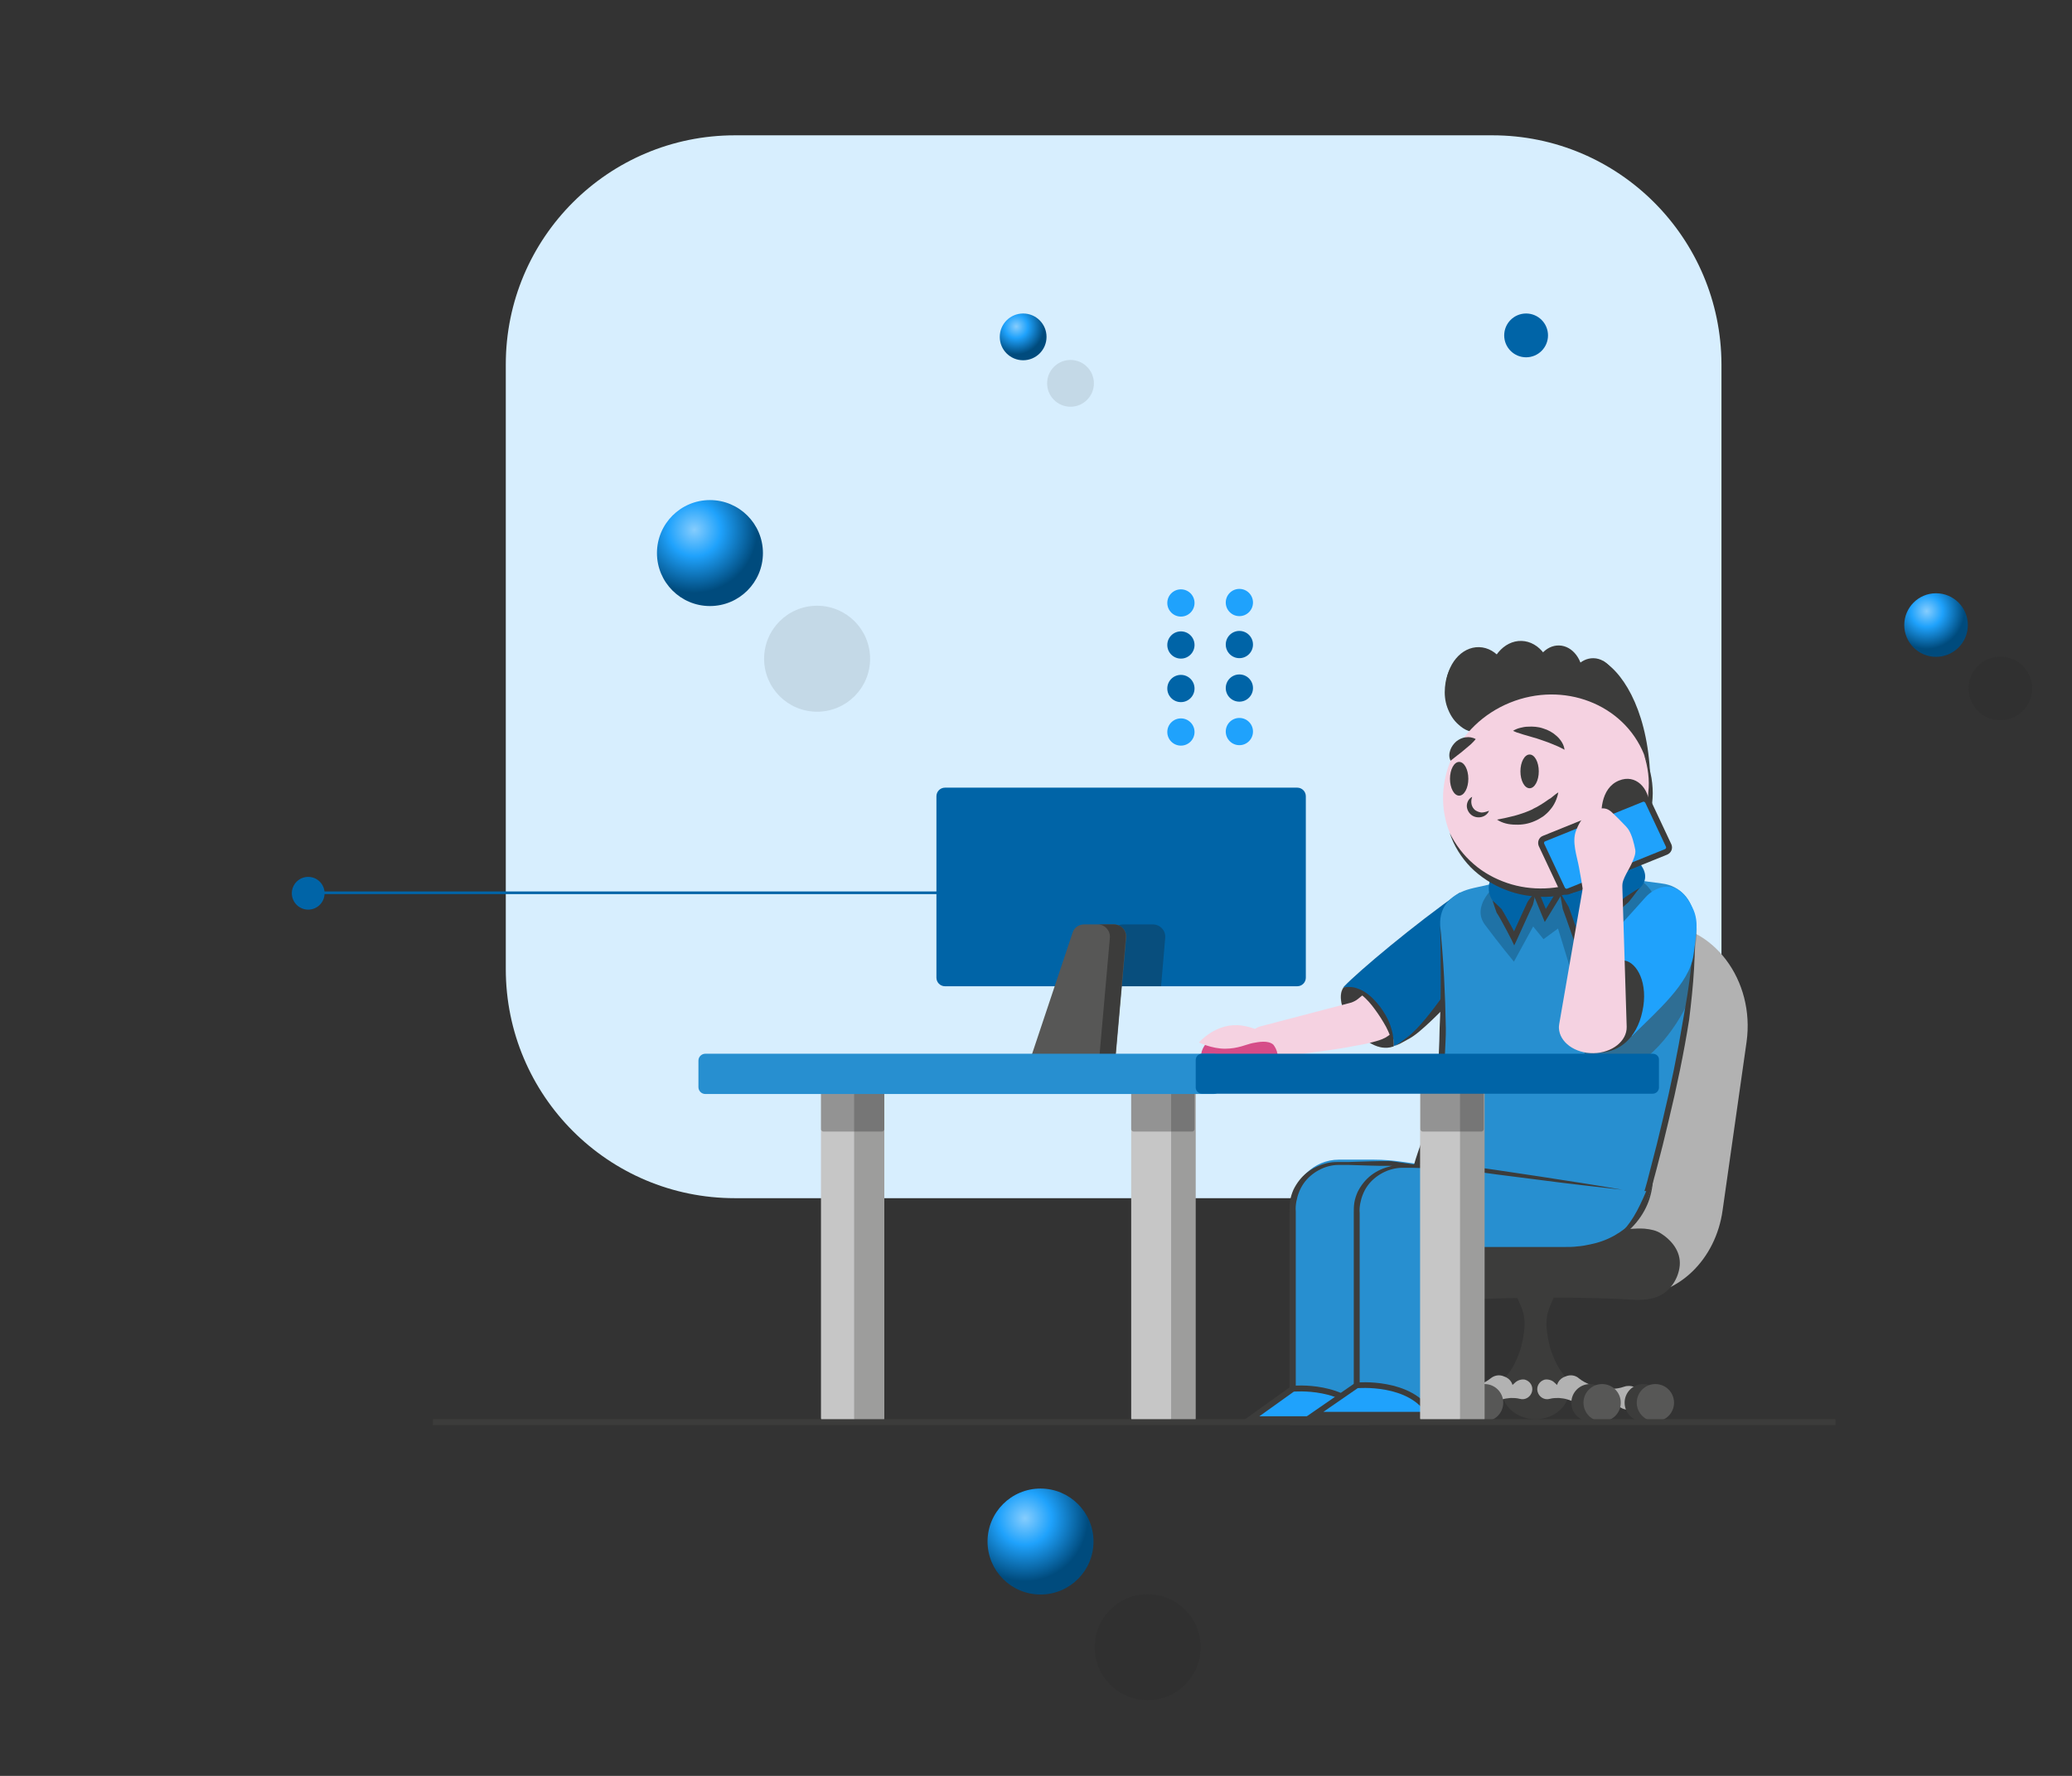
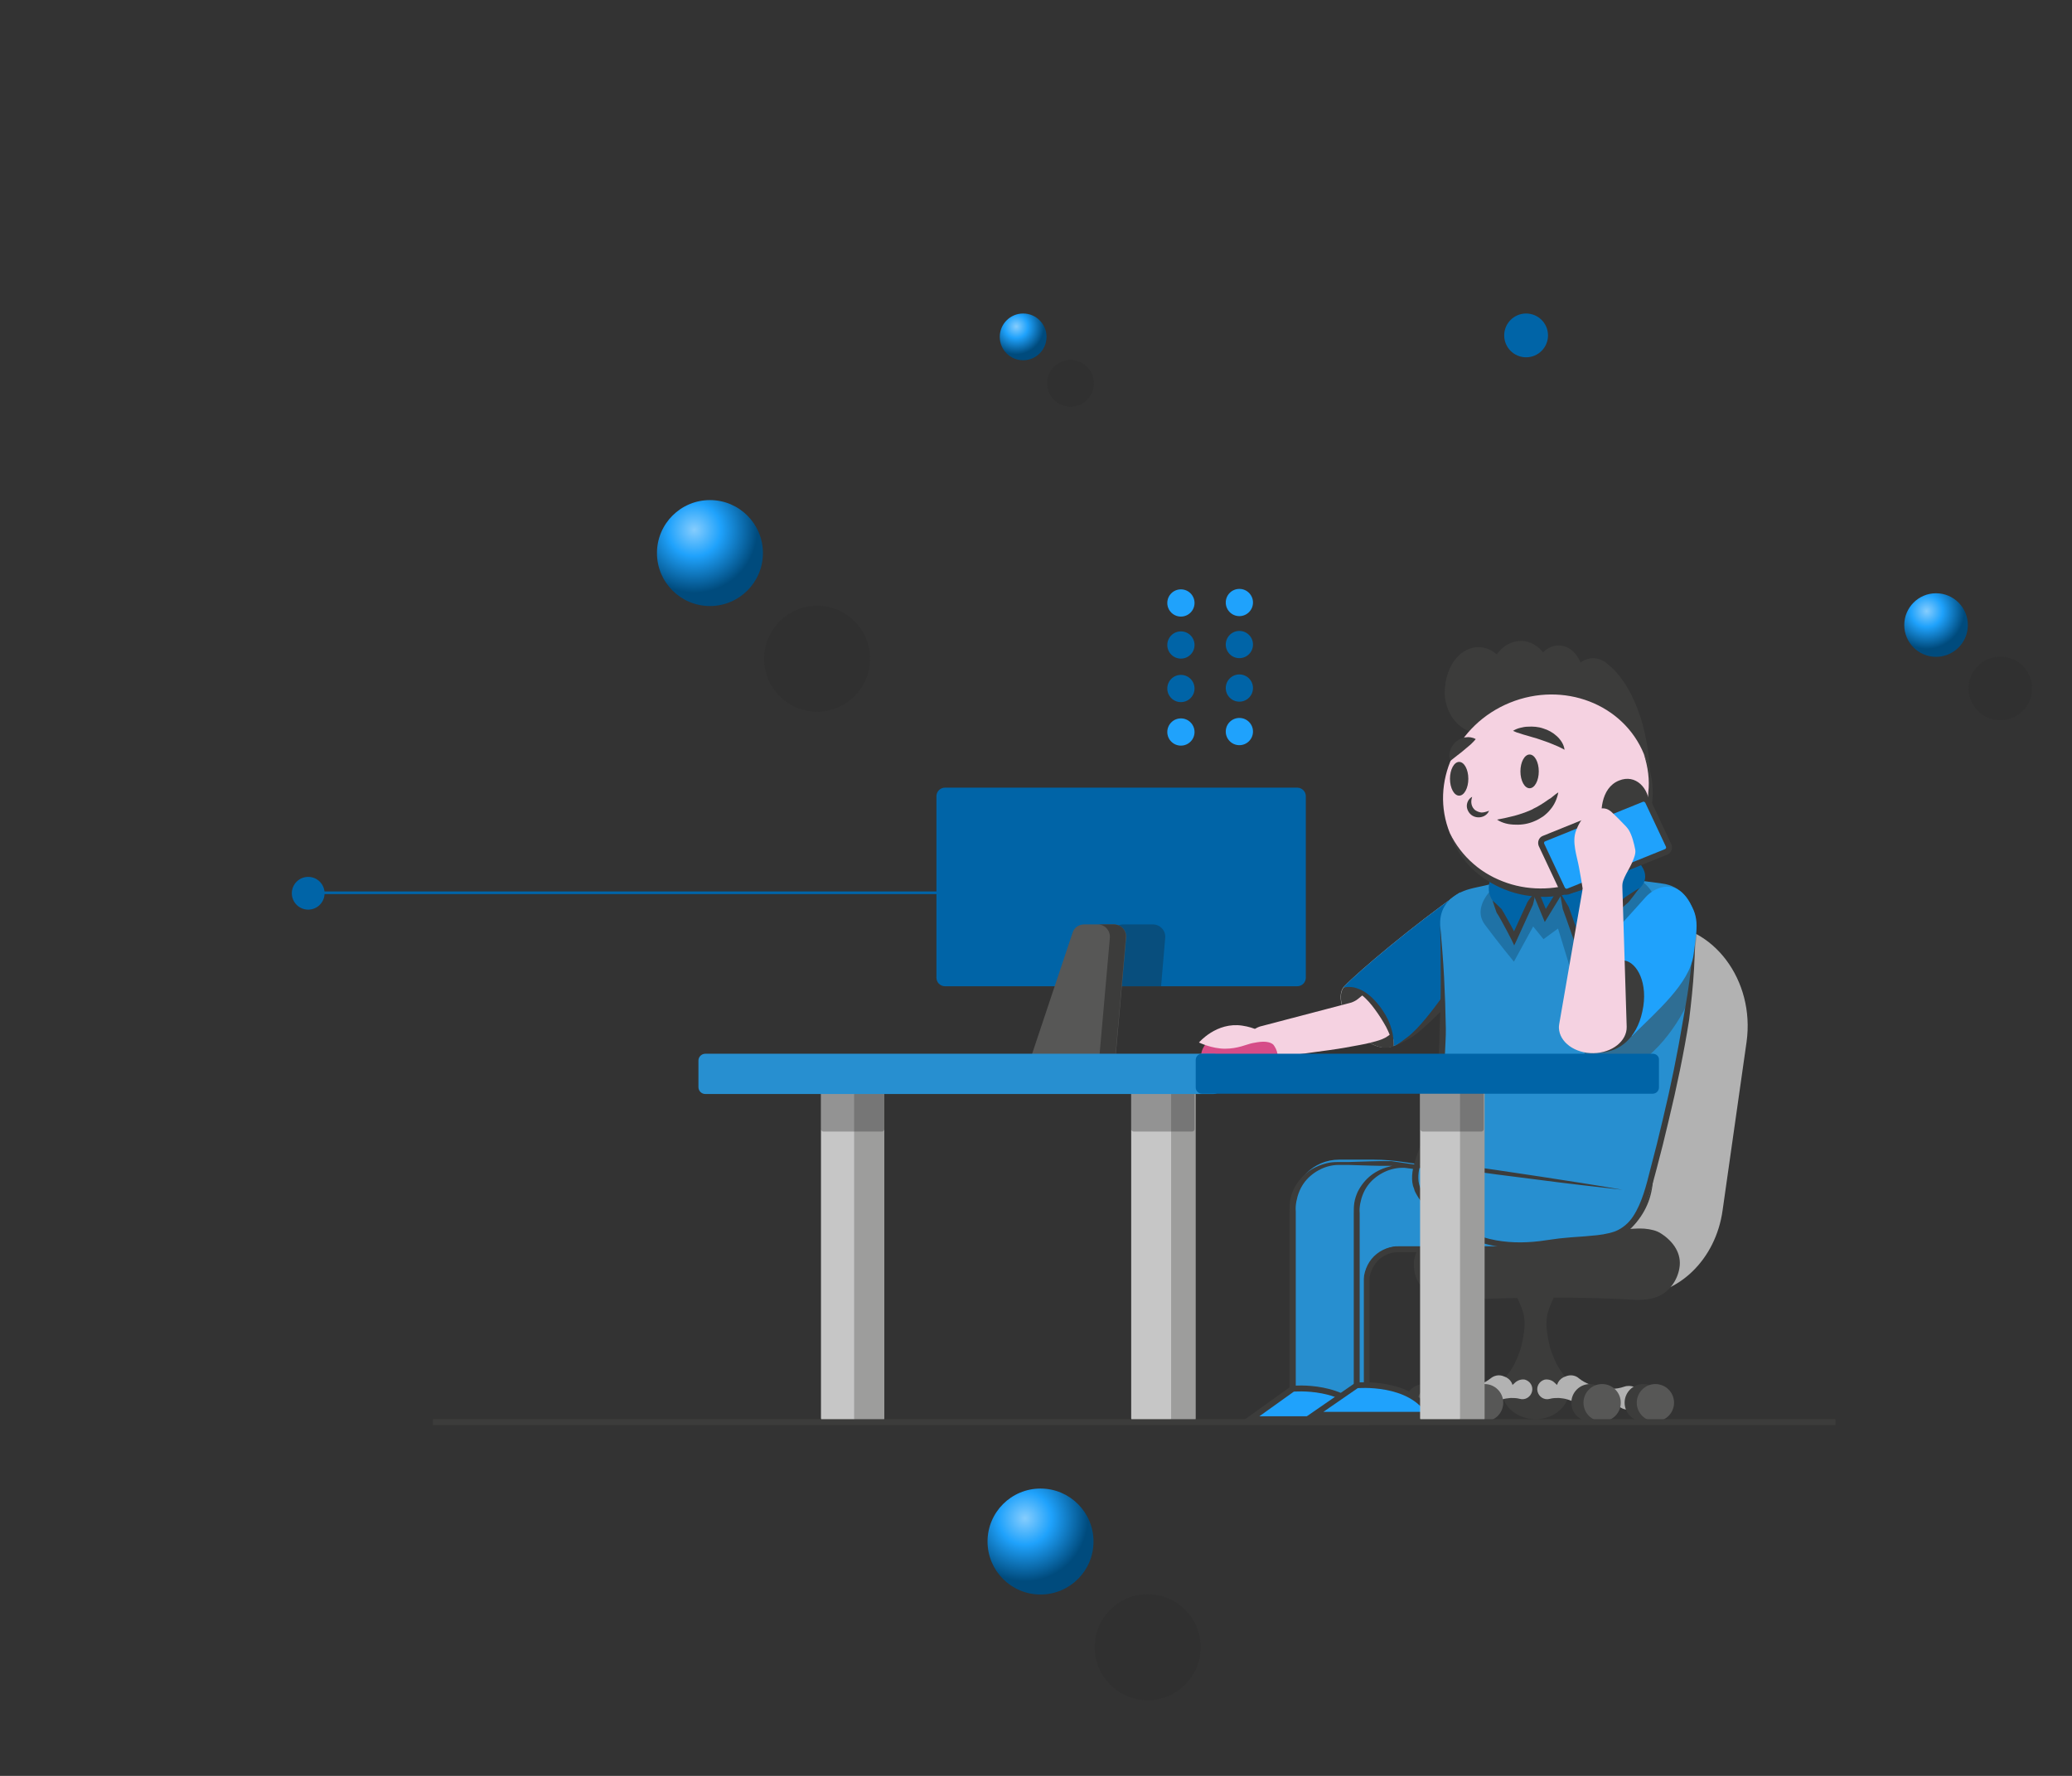
<svg xmlns="http://www.w3.org/2000/svg" id="elgUtCuYbQ21" viewBox="0 0 700 600">
  <rect x="0" y="0" width="700" height="600" fill="#333333" stroke="none" />
  <style>#elgUtCuYbQ233_tr {animation: elgUtCuYbQ233_tr__tr 7000ms linear infinite normal forwards}@keyframes elgUtCuYbQ233_tr__tr { 0% {transform: translate(1657.647px,774.781px) rotate(0deg);animation-timing-function: cubic-bezier(0.42,0,0.58,1)} 42.857% {transform: translate(1657.647px,774.781px) rotate(-0.501deg);animation-timing-function: cubic-bezier(0.42,0,0.58,1)} 100% {transform: translate(1657.647px,774.781px) rotate(0deg)}} #elgUtCuYbQ234_ts {animation: elgUtCuYbQ234_ts__ts 7000ms linear infinite normal forwards}@keyframes elgUtCuYbQ234_ts__ts { 0% {transform: translate(1591.622px,678.666px) scale(1,1);animation-timing-function: cubic-bezier(0.645,0.045,0.355,1)} 14.286% {transform: translate(1591.622px,678.666px) scale(1,1);animation-timing-function: cubic-bezier(0.645,0.045,0.355,1)} 18.571% {transform: translate(1591.622px,678.666px) scale(0.851,1);animation-timing-function: cubic-bezier(0.645,0.045,0.355,1)} 48.571% {transform: translate(1591.622px,678.666px) scale(0.851,1);animation-timing-function: cubic-bezier(0.645,0.045,0.355,1)} 52.857% {transform: translate(1591.622px,678.666px) scale(0.971,1);animation-timing-function: cubic-bezier(0.645,0.045,0.355,1)} 71.429% {transform: translate(1591.622px,678.666px) scale(0.971,1);animation-timing-function: cubic-bezier(0.645,0.045,0.355,1)} 75.714% {transform: translate(1591.622px,678.666px) scale(1.061,1);animation-timing-function: cubic-bezier(0.645,0.045,0.355,1)} 85.714% {transform: translate(1591.622px,678.666px) scale(1.061,1);animation-timing-function: cubic-bezier(0.645,0.045,0.355,1)} 91.429% {transform: translate(1591.622px,678.666px) scale(1,1)} 100% {transform: translate(1591.622px,678.666px) scale(1,1)}} #elgUtCuYbQ263_tr {animation: elgUtCuYbQ263_tr__tr 7000ms linear infinite normal forwards}@keyframes elgUtCuYbQ263_tr__tr { 0% {transform: translate(1624.362px,669.54px) rotate(0deg);animation-timing-function: cubic-bezier(0.645,0.045,0.355,1)} 20% {transform: translate(1624.362px,669.54px) rotate(3.816deg);animation-timing-function: cubic-bezier(0.645,0.045,0.355,1)} 34.286% {transform: translate(1624.362px,669.54px) rotate(1.835deg);animation-timing-function: cubic-bezier(0.645,0.045,0.355,1)} 37.143% {transform: translate(1624.362px,669.54px) rotate(-14.124deg);animation-timing-function: cubic-bezier(0.645,0.045,0.355,1)} 40% {transform: translate(1624.362px,669.54px) rotate(1.835deg);animation-timing-function: cubic-bezier(0.645,0.045,0.355,1)} 47.143% {transform: translate(1624.362px,669.54px) rotate(1.835deg);animation-timing-function: cubic-bezier(0.645,0.045,0.355,1)} 50% {transform: translate(1624.362px,669.54px) rotate(-14.124deg);animation-timing-function: cubic-bezier(0.645,0.045,0.355,1)} 52.857% {transform: translate(1624.362px,669.54px) rotate(1.835deg)} 100% {transform: translate(1624.362px,669.54px) rotate(0deg)}} #elgUtCuYbQ290_ts {animation: elgUtCuYbQ290_ts__ts 7000ms linear infinite normal forwards}@keyframes elgUtCuYbQ290_ts__ts { 0% {transform: translate(1617.85px,649.863px) scale(0,0)} 60% {transform: translate(1617.85px,649.863px) scale(0,0);animation-timing-function: cubic-bezier(0.42,0,0.58,1)} 62.857% {transform: translate(1617.85px,649.863px) scale(1,1);animation-timing-function: cubic-bezier(0.42,0,0.58,1)} 65.714% {transform: translate(1617.85px,649.863px) scale(0,0);animation-timing-function: cubic-bezier(0.42,0,0.58,1)} 68.571% {transform: translate(1617.85px,649.863px) scale(1,1);animation-timing-function: cubic-bezier(0.42,0,0.58,1)} 71.429% {transform: translate(1617.85px,649.863px) scale(0,0);animation-timing-function: cubic-bezier(0.42,0,0.58,1)} 74.286% {transform: translate(1617.85px,649.863px) scale(1,1);animation-timing-function: cubic-bezier(0.42,0,0.58,1)} 77.143% {transform: translate(1617.85px,649.863px) scale(0,0);animation-timing-function: cubic-bezier(0.42,0,0.58,1)} 82.857% {transform: translate(1617.85px,649.863px) scale(0,0);animation-timing-function: cubic-bezier(0.42,0,0.58,1)} 85.714% {transform: translate(1617.85px,649.863px) scale(1,1);animation-timing-function: cubic-bezier(0.42,0,0.58,1)} 88.571% {transform: translate(1617.85px,649.863px) scale(0,0)} 100% {transform: translate(1617.85px,649.863px) scale(0,0)}} #elgUtCuYbQ2100 {animation: elgUtCuYbQ2100_c_o 7000ms linear infinite normal forwards}@keyframes elgUtCuYbQ2100_c_o { 0% {opacity: 1} 30% {opacity: 1} 31.429% {opacity: 0} 32.857% {opacity: 1} 75.714% {opacity: 1;animation-timing-function: cubic-bezier(0.645,0.045,0.355,1)} 77.143% {opacity: 0;animation-timing-function: cubic-bezier(0.645,0.045,0.355,1)} 78.571% {opacity: 1} 100% {opacity: 1}} #elgUtCuYbQ2103_tr {animation: elgUtCuYbQ2103_tr__tr 7000ms linear infinite normal forwards}@keyframes elgUtCuYbQ2103_tr__tr { 0% {transform: translate(1665.612px,686.1px) rotate(0deg);animation-timing-function: cubic-bezier(0.42,0,0.58,1)} 35.714% {transform: translate(1665.612px,686.1px) rotate(9.244deg);animation-timing-function: cubic-bezier(0.42,0,0.58,1)} 100% {transform: translate(1665.612px,686.1px) rotate(0deg)}} #elgUtCuYbQ2108_tr {animation: elgUtCuYbQ2108_tr__tr 7000ms linear infinite normal forwards}@keyframes elgUtCuYbQ2108_tr__tr { 0% {transform: translate(1640.981px,721.42px) rotate(0deg);animation-timing-function: cubic-bezier(0.42,0,0.58,1)} 35.714% {transform: translate(1640.981px,721.42px) rotate(-11.388deg);animation-timing-function: cubic-bezier(0.42,0,0.58,1)} 100% {transform: translate(1640.981px,721.42px) rotate(0deg)}} #elgUtCuYbQ2155_to {animation: elgUtCuYbQ2155_to__to 7000ms linear infinite normal forwards}@keyframes elgUtCuYbQ2155_to__to { 0% {transform: translate(611.933px,221.89px);animation-timing-function: cubic-bezier(0.42,0,0.58,1)} 51.429% {transform: translate(611.933px,211.89px);animation-timing-function: cubic-bezier(0.42,0,0.58,1)} 100% {transform: translate(611.933px,221.89px)}} #elgUtCuYbQ2158_to {animation: elgUtCuYbQ2158_to__to 7000ms linear infinite normal forwards}@keyframes elgUtCuYbQ2158_to__to { 0% {transform: translate(316.627px,538.673px);animation-timing-function: cubic-bezier(0.42,0,0.58,1)} 50% {transform: translate(316.627px,530.673px);animation-timing-function: cubic-bezier(0.42,0,0.58,1)} 100% {transform: translate(316.627px,538.673px)}} #elgUtCuYbQ2161_to {animation: elgUtCuYbQ2161_to__to 7000ms linear infinite normal forwards}@keyframes elgUtCuYbQ2161_to__to { 0% {transform: translate(300.658px,121.668px)} 50% {transform: translate(300.658px,116.336px);animation-timing-function: cubic-bezier(0.42,0,0.58,1)} 100% {transform: translate(300.658px,121.668px)}}</style>
  <defs>
    <radialGradient id="elgUtCuYbQ2154-fill" cx="0" cy="0" r="21.315" spreadMethod="pad" gradientUnits="userSpaceOnUse" gradientTransform="matrix(1 0 0 1 -5.269 -7.865)">
      <stop id="elgUtCuYbQ2154-fill-0" offset="0%" stop-color="rgb(134,205,253)" />
      <stop id="elgUtCuYbQ2154-fill-1" offset="41.93%" stop-color="rgb(31,162,252)" />
      <stop id="elgUtCuYbQ2154-fill-2" offset="100%" stop-color="rgb(0,75,125)" />
    </radialGradient>
    <radialGradient id="elgUtCuYbQ2157-fill" cx="0" cy="0" r="21.315" spreadMethod="pad" gradientUnits="userSpaceOnUse" gradientTransform="matrix(1 0 0 1 -5.269 -7.865)">
      <stop id="elgUtCuYbQ2157-fill-0" offset="0%" stop-color="rgb(134,205,253)" />
      <stop id="elgUtCuYbQ2157-fill-1" offset="41.93%" stop-color="rgb(31,162,252)" />
      <stop id="elgUtCuYbQ2157-fill-2" offset="100%" stop-color="rgb(0,75,125)" />
    </radialGradient>
    <radialGradient id="elgUtCuYbQ2160-fill" cx="0" cy="0" r="21.315" spreadMethod="pad" gradientUnits="userSpaceOnUse" gradientTransform="matrix(1 0 0 1 -5.269 -7.865)">
      <stop id="elgUtCuYbQ2160-fill-0" offset="0%" stop-color="rgb(134,205,253)" />
      <stop id="elgUtCuYbQ2160-fill-1" offset="41.93%" stop-color="rgb(31,162,252)" />
      <stop id="elgUtCuYbQ2160-fill-2" offset="100%" stop-color="rgb(0,75,125)" />
    </radialGradient>
    <radialGradient id="elgUtCuYbQ2163-fill" cx="0" cy="0" r="9.415" spreadMethod="pad" gradientUnits="userSpaceOnUse" gradientTransform="matrix(1 0 0 1 -2.326 -3.506)">
      <stop id="elgUtCuYbQ2163-fill-0" offset="0%" stop-color="rgb(134,205,253)" />
      <stop id="elgUtCuYbQ2163-fill-1" offset="41.93%" stop-color="rgb(31,162,252)" />
      <stop id="elgUtCuYbQ2163-fill-2" offset="100%" stop-color="rgb(0,75,125)" />
    </radialGradient>
  </defs>
  <g id="elgUtCuYbQ22" transform="matrix(1 0 0 1 53 0)">
-     <path id="elgUtCuYbQ23" d="M1707.4,418.5L1451.5,418.5C1408.8,418.5,1374.1,453.1,1374.1,495.9L1374.1,700.2C1374.1,742.9,1408.7,777.6,1451.5,777.6L1707.4,777.6C1750.1,777.6,1784.8,743,1784.8,700.2L1784.8,495.9C1784.7,453.2,1750.1,418.5,1707.4,418.5Z" transform="matrix(1 0 0 1 -1256.224 -372.782)" fill="rgb(215,238,254)" stroke="none" stroke-width="1" />
    <g id="elgUtCuYbQ24" transform="matrix(1 0 0 1 101.482 -1)">
      <g id="elgUtCuYbQ25" transform="matrix(1 0 0 1 -1256.224 -372.782)">
        <path id="elgUtCuYbQ26" d="M1662,686.1L1630.6,686.1C1612,686.1,1597.9,705,1600.9,725.8L1609,782.7C1611.4,799.3,1624,811.5,1638.7,811.5L1654,811.5C1668.8,811.5,1681.4,799.3,1683.7,782.7L1691.8,725.8C1694.7,705,1680.5,686.1,1662,686.1Z" fill="rgb(178,178,178)" stroke="none" stroke-width="1" />
        <g id="elgUtCuYbQ27">
          <path id="elgUtCuYbQ28" d="M1611.2,838C1612.5,836.4,1613.3,834.9,1614,833.3C1614.7,831.7,1615.3,830.2,1615.7,828.6C1616.1,827,1616.4,825.5,1616.6,823.9C1616.8,822.3,1616.9,820.8,1616.7,819.2C1616.4,816.1,1614.5,813,1613.4,809.9C1612.8,808.3,1612.5,806.8,1612.5,805.2C1612.3,803.6,1612.7,802.1,1618,800.5C1619.7,800,1621.4,800,1623,800.5C1628.3,802.1,1628.7,803.6,1628.5,805.2C1628.5,806.8,1628.2,808.3,1627.6,809.9C1626.4,813,1624.6,816.1,1624.3,819.2C1624.1,820.8,1624.2,822.3,1624.4,823.9C1624.6,825.5,1624.9,827,1625.3,828.6C1625.7,830.2,1626.3,831.7,1627,833.3C1627.7,834.9,1628.6,836.4,1629.8,838C1633.4,842.4,1632.1,848.4,1627,851.5C1621.9,854.6,1614.8,853.5,1611.2,849.1C1608.4,845.7,1608.5,841.2,1611.2,838Z" fill="rgb(60,60,59)" stroke="none" stroke-width="1" />
          <path id="elgUtCuYbQ29" d="M1626.9,840.9C1627.7,841.7,1628.5,842.3,1629.4,842.8C1630.3,843.3,1631.2,843.6,1632.1,843.9C1633,844.2,1634,844.4,1635,844.4C1636,844.5,1637,844.4,1638.1,844.1C1639.9,843.6,1641.8,844.6,1642.3,846.4C1642.8,848.2,1641.8,850.1,1640,850.6C1638.7,851,1637.3,850.6,1636.5,849.6C1635.7,848.7,1634.9,848.2,1634,847.7C1633.1,847.2,1632.2,846.9,1631.3,846.6C1630.4,846.3,1629.4,846.2,1628.4,846.1C1627.4,846.1,1626.4,846.1,1625.3,846.4C1623.5,846.9,1621.7,845.8,1621.2,844C1620.7,842.2,1621.8,840.4,1623.6,839.9C1624.8,839.7,1626.1,840.1,1626.9,840.9Z" fill="rgb(178,178,178)" stroke="none" stroke-width="1" />
          <path id="elgUtCuYbQ210" d="M1635.2,839.5C1636.3,840.4,1637.5,841,1638.7,841.5C1639.9,842,1641.1,842.3,1642.4,842.6C1643.7,842.8,1645,843,1646.3,843C1647.6,843,1649,842.8,1650.4,842.3C1652.7,841.5,1655.3,842.5,1656.2,844.6C1657.1,846.7,1655.9,849,1653.5,849.8C1651.8,850.4,1649.9,850,1648.7,848.9C1647.6,847.9,1646.4,847.3,1645.2,846.9C1644,846.4,1642.7,846.1,1641.5,845.9C1640.2,845.7,1638.9,845.6,1637.6,845.6C1636.3,845.6,1634.9,845.8,1633.5,846.2C1631.2,846.9,1628.7,845.8,1627.9,843.8C1627.1,841.8,1628.4,839.5,1630.7,838.8C1632.4,838.1,1634.1,838.5,1635.2,839.5Z" fill="rgb(178,178,178)" stroke="none" stroke-width="1" />
          <path id="elgUtCuYbQ211" d="M1613.6,840.9C1612.8,841.7,1612,842.3,1611.1,842.8C1610.2,843.3,1609.3,843.6,1608.4,843.9C1607.5,844.2,1606.5,844.4,1605.5,844.4C1604.5,844.5,1603.5,844.4,1602.4,844.1C1600.6,843.6,1598.7,844.6,1598.2,846.4C1597.7,848.2,1598.7,850.1,1600.5,850.6C1601.8,851,1603.2,850.6,1604,849.6C1604.8,848.7,1605.6,848.2,1606.5,847.7C1607.4,847.2,1608.3,846.9,1609.2,846.6C1610.1,846.3,1611.1,846.2,1612.1,846.1C1613.1,846.1,1614.1,846.1,1615.2,846.4C1617,846.9,1618.8,845.8,1619.3,844C1619.8,842.2,1618.7,840.4,1616.9,839.9C1615.7,839.7,1614.5,840.1,1613.6,840.9Z" fill="rgb(178,178,178)" stroke="none" stroke-width="1" />
          <path id="elgUtCuYbQ212" d="M1605.3,839.5C1604.2,840.4,1603,841,1601.8,841.5C1600.6,842,1599.4,842.3,1598.1,842.6C1596.8,842.8,1595.5,843,1594.2,843C1592.9,843,1591.5,842.8,1590.1,842.3C1587.8,841.5,1585.2,842.5,1584.3,844.6C1583.4,846.7,1584.6,849,1587,849.8C1588.7,850.4,1590.6,850,1591.8,848.9C1592.9,847.9,1594.1,847.3,1595.3,846.9C1596.5,846.4,1597.8,846.1,1599,845.9C1600.3,845.7,1601.6,845.6,1602.9,845.6C1604.2,845.6,1605.6,845.8,1607,846.2C1609.3,846.9,1611.8,845.8,1612.6,843.8C1613.4,841.8,1612.1,839.5,1609.8,838.8C1608.2,838.1,1606.5,838.5,1605.3,839.5Z" fill="rgb(178,178,178)" stroke="none" stroke-width="1" />
          <g id="elgUtCuYbQ213">
            <circle id="elgUtCuYbQ214" r="6.3" transform="matrix(1 0 0 1 1638.9 847.7)" fill="rgb(60,60,59)" stroke="none" stroke-width="1" />
            <circle id="elgUtCuYbQ215" r="6.3" transform="matrix(1 0 0 1 1643 847.7)" fill="rgb(87,87,86)" stroke="none" stroke-width="1" />
          </g>
          <g id="elgUtCuYbQ216">
            <circle id="elgUtCuYbQ217" r="6.3" transform="matrix(1 0 0 1 1656.9 847.7)" fill="rgb(60,60,59)" stroke="none" stroke-width="1" />
            <circle id="elgUtCuYbQ218" r="6.3" transform="matrix(1 0 0 1 1661 847.7)" fill="rgb(87,87,86)" stroke="none" stroke-width="1" />
          </g>
          <g id="elgUtCuYbQ219">
-             <circle id="elgUtCuYbQ220" r="6.3" transform="matrix(1 0 0 1 1599.2 847.7)" fill="rgb(60,60,59)" stroke="none" stroke-width="1" />
            <circle id="elgUtCuYbQ221" r="6.3" transform="matrix(1 0 0 1 1603.3 847.7)" fill="rgb(87,87,86)" stroke="none" stroke-width="1" />
          </g>
          <g id="elgUtCuYbQ222">
            <circle id="elgUtCuYbQ223" r="6.3" transform="matrix(1 0 0 1 1582.8 847.7)" fill="rgb(60,60,59)" stroke="none" stroke-width="1" />
            <circle id="elgUtCuYbQ224" r="6.3" transform="matrix(1 0 0 1 1586.9 847.7)" fill="rgb(87,87,86)" stroke="none" stroke-width="1" />
          </g>
        </g>
        <g id="elgUtCuYbQ225">
          <path id="elgUtCuYbQ226" d="M1657.3,788.9C1654.1,788.7,1650.7,789.2,1647.9,789.2C1638.4,789.2,1604.4,789.2,1594.9,789.2C1590.8,789.2,1587.6,788.9,1584.2,791.7C1581.5,793.9,1579.4,797.2,1579.4,800.9C1579.4,813.9,1594.4,813,1601,812.7C1611.5,812.3,1622,812.1,1632.5,812.2C1637.8,812.3,1643,812.4,1648.2,812.6C1652.7,812.8,1657.5,813.6,1661.9,811.8C1665.7,810.2,1668.4,806.4,1669.1,802.3C1670,797.3,1667,793.2,1663,790.6C1661.4,789.5,1659.4,789.1,1657.3,788.9Z" fill="rgb(60,60,59)" stroke="none" stroke-width="1" />
        </g>
      </g>
      <g id="elgUtCuYbQ227" transform="matrix(1 0 0 1 -1256.224 -372.782)">
        <path id="elgUtCuYbQ228" d="M1565.8,766.4L1554.1,766.4C1545.5,766.4,1538.5,773.4,1538.5,782L1538.5,854.6L1563.5,854.6L1563.5,806.6C1563.5,800.6,1568.4,795.7,1574.4,795.7L1610,795.7C1626,795.7,1631.8,789.4,1637.3,775.9L1576,767.2C1572.6,766.7,1569.2,766.4,1565.8,766.4Z" transform="matrix(1 0 0 1 0 -0.82)" fill="rgb(39,143,208)" stroke="none" stroke-width="1" />
        <g id="elgUtCuYbQ229" transform="matrix(1 0 0 0.989 0 8.906)">
          <path id="elgUtCuYbQ230" d="M1628.5,774.6C1619,773.5,1609.5,772.4,1600.1,771.1C1590.6,769.9,1581.2,768.6,1571.7,767.2L1571.8,767.2C1567,767.3,1562.2,767,1557.4,766.9C1556.2,766.9,1555,766.9,1553.8,766.9C1552.6,766.9,1551.5,767.1,1550.4,767.4C1548.2,768,1546.1,769.2,1544.4,770.7C1542.7,772.2,1541.4,774.1,1540.6,776.2C1540.2,777.2,1539.9,778.3,1539.7,779.4C1539.5,780.5,1539.4,781.6,1539.5,782.8L1539.5,797.2L1539.5,854.6L1538.5,853.6L1563.5,853.6L1562.5,854.6L1562.5,818.4L1562.5,809.3L1562.5,807C1562.5,806.6,1562.5,806.2,1562.5,805.8C1562.5,805.4,1562.6,805,1562.6,804.6C1562.9,803,1563.5,801.4,1564.4,800C1566.2,797.2,1569.2,795.3,1572.5,794.8C1572.9,794.7,1573.3,794.7,1573.7,794.7C1574.1,794.7,1574.5,794.7,1574.9,794.7L1577.2,794.7L1581.7,794.7L1599.8,794.7L1608.9,794.7C1610.4,794.7,1611.9,794.7,1613.3,794.5C1614.8,794.4,1616.2,794.1,1617.6,793.8C1620.5,793.2,1623.2,792.2,1625.8,790.7C1628.3,789.2,1630.7,787.4,1632.6,785.2C1636.5,780.8,1638.7,774.8,1638.9,768.8C1639,771.8,1638.6,774.9,1637.7,777.8C1636.8,780.7,1635.3,783.5,1633.4,785.9C1629.6,790.8,1624,794.2,1618,795.8C1615,796.6,1611.8,796.8,1608.8,796.7L1599.7,796.7L1581.6,796.7L1577.1,796.7L1574.8,796.7C1574.4,796.7,1574.1,796.7,1573.7,796.7C1573.4,796.7,1573,796.8,1572.7,796.8C1570,797.2,1567.5,798.8,1566,801.2C1565.3,802.3,1564.7,803.7,1564.5,805C1564.4,805.3,1564.4,805.7,1564.4,806C1564.4,806.3,1564.4,806.7,1564.4,807.1L1564.4,809.4L1564.4,818.5L1564.4,854.7L1564.4,855.7L1563.4,855.7L1538.4,855.7L1537.4,855.7L1537.4,854.7L1537.4,797.3L1537.4,782.9C1537.4,781.7,1537.4,780.4,1537.6,779.1C1537.8,777.8,1538.2,776.6,1538.7,775.4C1539.8,773.1,1541.4,771,1543.3,769.5C1545.3,767.9,1547.6,766.9,1550,766.3C1551.2,766,1552.4,765.9,1553.7,765.9C1554.9,765.9,1556.1,765.9,1557.3,765.9C1562.1,765.8,1566.9,765.5,1571.7,765.6L1571.8,765.6L1571.8,765.6C1581.3,767,1590.7,768.4,1600.1,769.9C1609.7,771.4,1619.1,772.9,1628.5,774.6Z" fill="rgb(60,60,59)" stroke="none" stroke-width="1" />
        </g>
        <path id="elgUtCuYbQ231" d="M1524.1,854.6L1538.5,844.3C1538.5,844.3,1557,842.5,1563.5,854.6L1524.1,854.6Z" transform="matrix(1 0 0 1 0 -1.322)" fill="rgb(31,162,252)" stroke="rgb(60,60,59)" stroke-width="2" stroke-miterlimit="10" />
      </g>
      <g id="elgUtCuYbQ232" transform="matrix(1 0 0 1 -1256.224 -372.782)">
        <g id="elgUtCuYbQ233_tr" transform="translate(1657.647,774.781) rotate(0)">
          <g id="elgUtCuYbQ233" transform="translate(-1657.647,-774.781)">
            <g id="elgUtCuYbQ234_ts" transform="translate(1591.622,678.666) scale(1,1)">
              <g id="elgUtCuYbQ234" transform="translate(-1591.622,-678.666)">
                <g id="elgUtCuYbQ235">
                  <path id="elgUtCuYbQ236" d="M1595,675.3C1579.6,686.1,1561,701.7,1555.9,707C1550.8,712.3,1562.5,730.7,1572.2,727.3C1581.9,724,1599.2,700,1599.2,700L1595,675.3Z" fill="rgb(198,198,198)" stroke="none" stroke-width="1" />
                  <path id="elgUtCuYbQ237" d="M1555.6,707.5C1551.5,713.3,1562.9,730.6,1572.3,727.4C1572.4,727.4,1572.5,727.3,1572.6,727.3C1572.9,724.4,1571.1,719.7,1567.6,715.3C1563.5,709.7,1558.3,706.5,1555.6,707.5Z" fill="rgb(60,60,59)" stroke="none" stroke-width="1" />
                  <g id="elgUtCuYbQ238">
                    <path id="elgUtCuYbQ239" d="M1576.4,698.4L1560.5,711.3C1559.9,711.8,1559.1,712.2,1558.3,712.5L1527.4,720.6C1524.1,721.7,1522.4,724.8,1523.5,727.7C1524.6,730.5,1528.2,732.2,1531.6,731.4C1537.4,730.2,1550.5,728.8,1556.4,727.7C1559.4,727.1,1562.5,726.7,1565.4,725.9C1566.9,725.5,1568.4,725.1,1569.7,724.4C1571,723.7,1572,722.7,1573.2,721.9C1575,720.7,1576.8,719.5,1578.6,718.3C1581.9,716.1,1585.3,713.8,1588.6,711.6C1588.9,711.4,1589.2,711.2,1589.5,711C1592.5,709,1592.9,705.2,1590.4,702.8L1586.1,698.7C1583.7,696.3,1579.2,696.2,1576.4,698.4Z" fill="rgb(245,210,225)" stroke="none" stroke-width="1" />
                    <g id="elgUtCuYbQ240" transform="matrix(1 0 0 1 0 1)">
                      <path id="elgUtCuYbQ241" d="M1520.4,720.9C1513.3,720.9,1507.5,724.9,1507.5,729.7L1533.4,729.7C1533.3,724.9,1527.5,720.9,1520.4,720.9Z" fill="rgb(214,76,136)" stroke="none" stroke-width="1" />
                      <path id="elgUtCuYbQ242" d="M1506.8,725C1506.8,725,1511.1,727.1,1515.6,727.1C1520,727.1,1522.9,725.6,1524.9,725.2C1527,724.8,1530.1,724.2,1531.9,725.7C1531.9,725.7,1530.1,720.6,1521.4,719.3C1512.7,718,1506.8,725,1506.8,725Z" fill="rgb(245,210,225)" stroke="none" stroke-width="1" />
                    </g>
                  </g>
                  <path id="elgUtCuYbQ243" d="M1595,675.3C1579.6,686.1,1561,701.7,1555.9,707C1555.6,707.3,1555.4,707.6,1555.2,708C1555.3,707.8,1555.4,707.6,1555.5,707.5C1558.2,706.5,1563.4,709.7,1567.6,715.2C1571.1,719.7,1572.9,724.4,1572.6,727.2C1582.4,723.5,1599.3,700.1,1599.3,700.1L1595,675.3Z" fill="rgb(0,100,167)" stroke="none" stroke-width="1" />
                  <g id="elgUtCuYbQ244">
                    <path id="elgUtCuYbQ245" d="M1601.4,701.6C1599.3,704,1597.1,706.4,1594.9,708.8C1592.7,711.2,1590.5,713.5,1588.2,715.8C1585.9,718.1,1583.6,720.3,1581.1,722.4C1579.9,723.4,1578.5,724.4,1577.1,725.1C1575.7,725.9,1574.3,726.7,1572.8,727.2C1574.2,726.5,1575.5,725.5,1576.8,724.5C1578.1,723.6,1579.2,722.5,1580.3,721.4C1582.5,719.1,1584.5,716.6,1586.4,714.1C1588.3,711.6,1590.2,709,1592.1,706.4C1593.9,703.8,1595.8,701.2,1597.5,698.5L1601.4,701.6Z" fill="rgb(60,60,59)" stroke="none" stroke-width="1" />
                  </g>
                </g>
                <g id="elgUtCuYbQ246">
                  <path id="elgUtCuYbQ247" d="M1555.6,707.5C1556.7,707.1,1558,707.2,1559.2,707.4C1560.4,707.7,1561.6,708.2,1562.6,708.8C1564.7,710.1,1566.4,711.9,1567.9,713.8C1569.3,715.7,1570.6,717.8,1571.4,720.1C1572.2,722.4,1572.8,724.9,1572.3,727.2C1572,724.8,1571,722.7,1570,720.7C1568.9,718.7,1567.7,716.8,1566.3,714.9C1565,713.1,1563.5,711.3,1561.7,709.9C1560,708.7,1558,707.6,1555.6,707.5Z" fill="rgb(60,60,59)" stroke="none" stroke-width="1" />
                </g>
              </g>
            </g>
            <g id="elgUtCuYbQ248">
              <g id="elgUtCuYbQ249">
                <path id="elgUtCuYbQ250" d="M1598.4,674.1C1592.5,675.7,1587.9,679.6,1588.3,686.5C1589.2,701.6,1590.2,729.1,1587.3,743.9C1583.3,765.1,1575.6,769.9,1582.7,779.1C1589.8,788.3,1603,797,1623.8,793.7C1644.5,790.4,1653,796.3,1659.1,773.3C1664.5,753.1,1675.4,710.6,1674,683.7C1673.7,677.8,1669.2,673,1663.3,672.3C1651.4,670.8,1639.5,668.4,1627.5,669C1618,669.4,1608.8,671.8,1599.6,673.8C1599.2,673.9,1598.8,674,1598.4,674.1Z" fill="rgb(39,143,208)" stroke="none" stroke-width="1" />
                <g id="elgUtCuYbQ251">
                  <path id="elgUtCuYbQ252" d="M1588.3,686.5C1588.8,692.3,1589.3,698,1589.6,703.8C1589.9,709.6,1590.1,715.4,1590.2,721.2C1590.2,722.6,1590.2,724.1,1590.1,725.5L1589.9,729.8C1589.7,732.7,1589.5,735.6,1589.2,738.5C1588.9,741.4,1588.4,744.3,1587.7,747.1C1587.4,748.5,1587,749.9,1586.7,751.4C1586.3,752.8,1585.9,754.2,1585.5,755.6C1584.7,758.4,1583.6,761.1,1582.7,763.8C1581.8,766.5,1580.8,769.2,1580.9,771.9C1580.9,773.2,1581.3,774.5,1581.8,775.7C1582.4,776.9,1583.1,778,1584,779.1C1585.8,781.3,1587.8,783.3,1590,785.1C1594.4,788.6,1599.6,791.1,1605.1,792.4C1610.6,793.7,1616.3,793.8,1622,793.1C1623.4,792.9,1624.8,792.7,1626.3,792.5C1627.7,792.3,1629.2,792.1,1630.6,792C1633.5,791.7,1636.4,791.6,1639.2,791.3C1642,791.1,1644.9,790.7,1647.4,789.8C1649.9,788.8,1652,787,1653.5,784.7C1655,782.4,1656.1,779.8,1657,777.1C1657.9,774.4,1658.6,771.6,1659.3,768.8C1660.8,763.2,1662.2,757.6,1663.5,752C1666.2,740.8,1668.5,729.5,1670.4,718.1C1671.4,712.4,1672.4,706.8,1673,701C1673.6,695.3,1674.1,689.5,1674,683.7C1674.9,695.2,1673.8,706.9,1672.4,718.3C1670.6,729.7,1668.2,741.1,1665.5,752.3C1664.2,757.9,1662.8,763.5,1661.3,769.1C1659.8,774.6,1658.5,780.5,1655.2,785.6C1654.4,786.9,1653.4,788.1,1652.2,789.1C1651,790.1,1649.6,790.9,1648.2,791.5C1645.3,792.6,1642.3,792.9,1639.4,793.2C1636.5,793.4,1633.6,793.6,1630.8,793.9C1629.4,794,1628,794.2,1626.5,794.4C1625.1,794.6,1623.7,794.8,1622.2,795C1616.4,795.8,1610.4,795.7,1604.6,794.3C1598.8,793,1593.4,790.3,1588.7,786.7C1586.4,784.8,1584.3,782.7,1582.4,780.4C1581.5,779.3,1580.6,778,1579.9,776.6C1579.7,776.3,1579.6,775.9,1579.5,775.5C1579.4,775.1,1579.2,774.8,1579.1,774.4C1578.9,773.6,1578.8,772.8,1578.8,772.1C1578.7,768.9,1579.8,766.1,1580.7,763.3C1581.6,760.6,1582.6,757.9,1583.5,755.1C1583.9,753.7,1584.3,752.4,1584.7,751C1585,749.6,1585.4,748.2,1585.7,746.8C1586.3,744,1586.8,741.2,1587.1,738.4C1587.8,732.7,1588,727,1588.1,721.2C1588.7,709.6,1588.5,698.1,1588.3,686.5Z" fill="rgb(60,60,59)" stroke="none" stroke-width="1" />
                </g>
              </g>
              <g id="elgUtCuYbQ253">
                <path id="elgUtCuYbQ254" d="M1652.9,669.1L1635.8,666.1L1607.7,672.5L1606.9,673.8L1606.5,673.5C1606.5,673.5,1598.8,680,1603.4,686.2C1608,692.4,1613.2,698.7,1613.2,698.7L1619.7,686.8L1623.2,691.1L1628.1,687.5L1632,700.2C1632,700.2,1651.4,688.3,1658.5,682.1C1665.6,675.8,1652.9,669.1,1652.9,669.1Z" opacity="0.2" fill="rgb(0,0,0)" stroke="none" stroke-width="1" />
                <g id="elgUtCuYbQ255">
                  <path id="elgUtCuYbQ256" d="M1620.5,675.1L1613.3,690.8C1613.3,690.8,1610.1,684.3,1606,678.1C1601.9,671.9,1608.8,665.4,1608.8,665.4L1620.5,675.1Z" fill="rgb(0,100,167)" stroke="none" stroke-width="1" />
                  <g id="elgUtCuYbQ257">
                    <path id="elgUtCuYbQ258" d="M1620.5,675.1C1620.3,676.6,1620,678.1,1619.6,679.5C1619,680.8,1618.4,682.1,1617.8,683.4L1614.2,691.3L1613.3,693.2L1612.4,691.3C1611.3,689.2,1610.2,687,1609,684.9L1608.1,683.3L1607.6,682.5C1607.4,682.3,1607.3,682,1607.2,681.7C1606.8,680.5,1606.4,679.4,1606,678.1C1607,678.9,1607.9,679.8,1608.8,680.7C1608.9,680.8,1609,680.9,1609.1,681C1609.2,681.1,1609.2,681.3,1609.3,681.4L1609.8,682.2L1610.7,683.8C1611.9,685.9,1613.1,688.1,1614.2,690.3L1612.4,690.3L1616,682.4C1616.6,681.1,1617.2,679.8,1617.8,678.5C1618.5,677.4,1619.5,676.3,1620.5,675.1Z" fill="rgb(60,60,59)" stroke="none" stroke-width="1" />
                  </g>
                  <path id="elgUtCuYbQ259" d="M1628.7,675.1L1635,692.7C1635,692.7,1649.2,680.1,1655.6,674C1662,667.8,1650.6,661.1,1650.6,661.1L1628.7,675.1Z" fill="rgb(0,100,167)" stroke="none" stroke-width="1" />
                  <g id="elgUtCuYbQ260">
                    <path id="elgUtCuYbQ261" d="M1628.7,675.1C1629.5,676.5,1630.3,677.8,1631.1,679.2L1631.7,680.2C1631.9,680.6,1631.9,680.9,1632.1,681.3L1632.9,683.5L1636,692.3L1634.4,691.9L1644.7,682.5L1649.8,677.8C1650,677.6,1650.2,677.4,1650.4,677.2C1650.6,677,1650.9,676.9,1651.1,676.7L1652.6,675.7C1653.6,675.1,1654.6,674.4,1655.6,673.8C1654.9,674.7,1654.2,675.7,1653.5,676.6L1652.4,678C1652.2,678.2,1652,678.5,1651.8,678.7C1651.6,678.9,1651.3,679.1,1651.1,679.3L1645.9,684L1635.6,693.4L1634.5,694.4L1634,693L1630.9,684.2L1630.1,682C1630,681.6,1629.8,681.3,1629.7,680.9L1629.5,679.7C1629.2,678.3,1629,676.7,1628.7,675.1Z" fill="rgb(60,60,59)" stroke="none" stroke-width="1" />
                  </g>
                  <polyline id="elgUtCuYbQ262" points="1620.5,675.1 1623.8,683.1 1628.7,675.1" fill="rgb(0,100,167)" stroke="rgb(60,60,59)" stroke-width="2" stroke-miterlimit="10" />
                </g>
              </g>
            </g>
            <g id="elgUtCuYbQ263_tr" transform="translate(1624.362,669.54) rotate(0)">
              <g id="elgUtCuYbQ263" transform="translate(-1624.362,-669.54)">
                <g id="elgUtCuYbQ264">
                  <g id="elgUtCuYbQ265">
                    <ellipse id="elgUtCuYbQ266" rx="13.8" ry="10.9" transform="matrix(0.028 -1 1 0.028 1601.075 606.228)" fill="rgb(60,60,59)" stroke="none" stroke-width="1" />
                    <path id="elgUtCuYbQ267" d="M1601.7,621.3C1600.3,621.3,1599,621.1,1597.8,620.7C1596.6,620.3,1595.5,619.5,1594.6,618.7C1592.7,617.1,1591.5,615,1590.7,612.8C1589.9,610.6,1589.7,608.3,1589.9,606C1590.1,603.7,1590.7,601.4,1591.8,599.4C1590.9,601.5,1590.6,603.8,1590.6,606C1590.7,608.2,1591.1,610.4,1592,612.3C1592.9,614.2,1594.2,616,1595.9,617.2C1596.8,617.8,1597.7,618.3,1598.7,618.5C1599.7,618.8,1600.7,618.8,1601.7,618.7L1601.7,621.3Z" fill="rgb(60,60,59)" stroke="none" stroke-width="1" />
                  </g>
                  <g id="elgUtCuYbQ268">
                    <ellipse id="elgUtCuYbQ269" rx="13.8" ry="10.9" transform="matrix(0.028 -1 1 0.028 1615.39 604.125)" fill="rgb(60,60,59)" stroke="none" stroke-width="1" />
                    <path id="elgUtCuYbQ270" d="M1616,619.2C1614.6,619.2,1613.3,619,1612.1,618.6C1610.9,618.2,1609.8,617.4,1608.9,616.6C1607,615,1605.8,612.9,1605,610.7C1604.2,608.5,1604,606.2,1604.2,603.9C1604.4,601.6,1605,599.3,1606.1,597.3C1605.2,599.4,1604.9,601.7,1604.9,603.9C1605,606.1,1605.4,608.3,1606.3,610.2C1607.2,612.1,1608.5,613.9,1610.2,615.1C1611.1,615.7,1612,616.2,1613,616.4C1614,616.7,1615,616.7,1616,616.6L1616,619.2Z" fill="rgb(60,60,59)" stroke="none" stroke-width="1" />
                  </g>
                  <g id="elgUtCuYbQ271">
                    <ellipse id="elgUtCuYbQ272" rx="10.4" ry="8.3" transform="matrix(0.028 -1 1 0.028 1628.189 602.259)" fill="rgb(60,60,59)" stroke="none" stroke-width="1" />
                    <path id="elgUtCuYbQ273" d="M1628.6,613.7C1627.6,613.7,1626.5,613.6,1625.6,613.2C1624.7,612.9,1623.9,612.3,1623.2,611.7C1621.8,610.5,1620.9,608.9,1620.3,607.2C1619.7,605.5,1619.6,603.8,1619.7,602C1619.8,600.3,1620.3,598.5,1621.1,597C1620.4,598.6,1620.2,600.3,1620.2,602C1620.3,603.7,1620.6,605.3,1621.3,606.8C1622,608.3,1623,609.6,1624.3,610.5C1624.9,610.9,1625.6,611.3,1626.4,611.5C1627.1,611.7,1627.9,611.7,1628.7,611.7L1628.6,613.7Z" fill="rgb(60,60,59)" stroke="none" stroke-width="1" />
                  </g>
                  <g id="elgUtCuYbQ274">
                    <ellipse id="elgUtCuYbQ275" rx="10.4" ry="8.3" transform="matrix(0.028 -1 1 0.028 1639.854 606.565)" fill="rgb(60,60,59)" stroke="none" stroke-width="1" />
                    <path id="elgUtCuYbQ276" d="M1640.3,618C1639.3,618,1638.2,617.9,1637.3,617.5C1636.4,617.2,1635.6,616.6,1634.9,616C1633.5,614.8,1632.6,613.2,1632,611.5C1631.4,609.8,1631.3,608.1,1631.4,606.3C1631.5,604.6,1632,602.8,1632.8,601.3C1632.1,602.9,1631.9,604.6,1631.9,606.3C1632,608,1632.3,609.6,1633,611.1C1633.7,612.6,1634.7,613.9,1636,614.8C1636.6,615.2,1637.3,615.6,1638.1,615.8C1638.8,616,1639.6,616,1640.4,616L1640.3,618Z" fill="rgb(60,60,59)" stroke="none" stroke-width="1" />
                  </g>
                  <path id="elgUtCuYbQ277" d="M1643.3,597.1C1651,601.8,1658.9,615.8,1659.3,638L1645.6,620.6L1641.8,611.3L1643.3,597.1Z" fill="rgb(60,60,59)" stroke="none" stroke-width="1" />
                </g>
                <g id="elgUtCuYbQ278">
                  <ellipse id="elgUtCuYbQ279" rx="35.4" ry="33.2" transform="matrix(0.926 -0.377 0.377 0.926 1624.354 641.941)" fill="rgb(245,210,225)" stroke="none" stroke-width="1" />
                  <path id="elgUtCuYbQ280" d="M1636.9,672.7C1648.9,667.8,1656.9,657.5,1659,646.1C1658.9,640,1654.3,635.2,1648.7,637.5C1642.5,640,1642,648.6,1643.4,654.2C1644.7,659.7,1645.5,666,1633.7,673.9C1634.7,673.5,1635.8,673.2,1636.9,672.7Z" fill="rgb(60,60,59)" stroke="none" stroke-width="1" />
                  <g id="elgUtCuYbQ281">
                    <path id="elgUtCuYbQ282" d="M1657.1,628.6C1659.1,632.6,1660.1,637.2,1660.1,641.8C1660.1,642.9,1660,644.1,1659.9,645.2C1659.8,646.4,1659.6,647.5,1659.4,648.6C1658.9,650.9,1658.2,653.1,1657.2,655.2C1655.3,659.4,1652.5,663.3,1649.1,666.5C1645.7,669.7,1641.7,672.2,1637.4,674C1633.1,675.7,1628.4,676.7,1623.8,676.8C1619.1,676.8,1614.5,676.1,1610.1,674.3C1605.8,672.6,1601.8,670,1598.6,666.8C1595.4,663.5,1592.9,659.5,1591.5,655.2C1593.5,659.2,1596.2,662.8,1599.6,665.7C1602.9,668.6,1606.8,670.7,1610.9,672.1C1619.1,674.9,1628.3,674.5,1636.3,671.2C1644.3,668,1651.1,661.9,1655.1,654.1C1656.1,652.2,1656.9,650.1,1657.5,648C1657.8,646.9,1658.1,645.9,1658.2,644.8C1658.4,643.7,1658.6,642.6,1658.6,641.5C1659.1,637.4,1658.5,632.9,1657.1,628.6Z" fill="rgb(60,60,59)" stroke="none" stroke-width="1" />
                  </g>
                </g>
                <g id="elgUtCuYbQ283">
                  <path id="elgUtCuYbQ284" d="M1630.3,627.1C1628.7,626.2,1627.3,625.6,1626,625.1C1624.6,624.5,1623.3,624.1,1621.9,623.6C1620.5,623.1,1619.1,622.8,1617.6,622.3C1616.9,622.1,1616.1,621.9,1615.3,621.6C1614.5,621.4,1613.7,621.1,1612.9,620.7C1613.7,620.2,1614.5,619.9,1615.3,619.7C1616.1,619.5,1617,619.3,1617.9,619.3C1619.6,619.2,1621.4,619.3,1623.1,619.9C1624.8,620.4,1626.4,621.3,1627.7,622.5C1629,623.7,1630.1,625.3,1630.3,627.1Z" fill="rgb(60,60,59)" stroke="none" stroke-width="1" />
                </g>
                <g id="elgUtCuYbQ285">
                  <path id="elgUtCuYbQ286" d="M1591.8,630.8C1591.2,629.6,1591.3,628.4,1591.7,627.2C1592.1,626.1,1592.8,625.1,1593.7,624.3C1594.6,623.6,1595.7,623,1596.9,622.9C1597.5,622.8,1598.1,622.8,1598.6,622.9C1599.2,623,1599.8,623.2,1600.3,623.5C1599.9,624,1599.5,624.4,1599.1,624.8C1598.7,625.2,1598.4,625.5,1598,625.8C1597.3,626.4,1596.7,626.9,1596.1,627.4C1595.5,627.9,1594.9,628.4,1594.2,628.9L1591.8,630.8Z" fill="rgb(60,60,59)" stroke="none" stroke-width="1" />
                </g>
                <g id="elgUtCuYbQ287">
                  <path id="elgUtCuYbQ288" d="M1604.8,647.7C1604.4,648.7,1603.5,649.5,1602.3,649.8C1601.2,650.1,1599.8,649.9,1598.8,649.1C1597.8,648.3,1597.2,647,1597.3,645.8C1597.4,644.6,1598.1,643.5,1599.1,643C1598.4,645,1599,646.6,1600.1,647.5C1600.7,647.9,1601.4,648.2,1602.2,648.3C1603,648.3,1603.8,648.1,1604.8,647.7Z" fill="rgb(60,60,59)" stroke="none" stroke-width="1" />
                </g>
                <g id="elgUtCuYbQ289">
                  <g id="elgUtCuYbQ290_ts" transform="translate(1617.85,649.863) scale(0,0)">
                    <g id="elgUtCuYbQ290" transform="translate(-1617.85,-649.863)">
                      <path id="elgUtCuYbQ291" d="M1608.4,651.3C1608.4,651.3,1617.4,658.3,1623.5,657.8C1629.6,657.3,1627.8,642.7,1627.8,642.7L1620,650.4L1608.4,651.3Z" fill="rgb(246,246,246)" stroke="none" stroke-width="1" />
                      <g id="elgUtCuYbQ292">
                        <path id="elgUtCuYbQ293" d="M1607.5,651.1C1609.6,650.7,1611.5,650.3,1613.4,649.8C1615.2,649.3,1617,648.7,1618.6,648C1619,647.8,1619.4,647.7,1619.8,647.4C1620.2,647.2,1620.6,647,1621,646.8C1621.8,646.3,1622.6,645.9,1623.3,645.4C1624.1,644.9,1624.8,644.3,1625.7,643.8C1626.5,643.2,1627.2,642.5,1628.2,641.9C1627.8,644,1626.9,646.1,1625.5,647.7C1624.8,648.6,1624,649.3,1623.1,650C1622.2,650.6,1621.2,651.2,1620.2,651.6C1618.2,652.5,1615.9,652.9,1613.8,652.8C1611.5,652.8,1609.3,652.3,1607.5,651.1Z" fill="rgb(60,60,59)" stroke="none" stroke-width="1" />
                      </g>
                    </g>
                  </g>
                  <g id="elgUtCuYbQ294">
                    <path id="elgUtCuYbQ295" d="M1607.5,650.7C1609.6,650.3,1611.5,649.9,1613.4,649.4C1615.2,648.9,1617,648.3,1618.6,647.6C1619,647.4,1619.4,647.3,1619.8,647C1620.2,646.8,1620.6,646.6,1621,646.4C1621.8,645.9,1622.6,645.5,1623.3,645C1624.1,644.5,1624.8,643.9,1625.7,643.4C1626.5,642.8,1627.2,642.1,1628.2,641.5C1627.8,643.6,1626.9,645.7,1625.5,647.3C1624.8,648.2,1624,648.9,1623.1,649.6C1622.2,650.2,1621.2,650.8,1620.2,651.2C1618.2,652.1,1615.9,652.5,1613.8,652.4C1611.5,652.4,1609.3,651.9,1607.5,650.7Z" fill="rgb(60,60,59)" stroke="none" stroke-width="1" />
                  </g>
                </g>
                <g id="elgUtCuYbQ2100" transform="matrix(1 0 0 1 0 0)">
                  <ellipse id="elgUtCuYbQ2101" rx="3.1" ry="5.7" transform="matrix(1 0 0 1 1618.5 634.4)" fill="rgb(60,60,59)" stroke="none" stroke-width="1" />
                  <ellipse id="elgUtCuYbQ2102" rx="3.1" ry="5.7" transform="matrix(1 0 0 1 1594.7 636.9)" fill="rgb(60,60,59)" stroke="none" stroke-width="1" />
                </g>
              </g>
            </g>
            <g id="elgUtCuYbQ2103_tr" transform="translate(1665.612,686.1) rotate(0)">
              <g id="elgUtCuYbQ2103" transform="translate(-1665.612,-686.1)">
                <g id="elgUtCuYbQ2104">
                  <path id="elgUtCuYbQ2105" d="M1671.7,680.1C1667.5,675.6,1661.6,680.3,1659.1,684C1656.6,687.7,1642.3,708,1639.7,711.3C1637.9,713.5,1637.5,717.5,1637.4,720C1637.1,721.1,1636.9,722.2,1636.8,723.4C1636.2,728,1637.4,736.2,1643.6,736.5C1655.9,737.2,1666.6,723.4,1671.4,713.7C1673.9,708.7,1673.4,702.5,1674.1,697.1C1675.2,687.7,1675.9,684.6,1671.7,680.1Z" opacity="0.4" fill="rgb(60,60,59)" stroke="none" stroke-width="1" />
                  <path id="elgUtCuYbQ2106" d="M1653.1,723.8C1661.3,715.6,1672.6,706.1,1673.9,696.3C1675.2,686.5,1676,683.3,1671.4,677C1666.8,670.7,1660.4,673.8,1657.6,677C1654.8,680.2,1639.1,697.5,1636.2,700.2C1633.3,702.9,1633.6,711,1633.6,711L1653.1,723.8Z" fill="rgb(31,162,252)" stroke="none" stroke-width="1" />
                  <path id="elgUtCuYbQ2107" d="M1650.6,698.3C1654.8,699,1658.7,706,1656.6,715.5C1654.6,725,1648.4,729,1643.1,729.3C1637.8,729.6,1631.6,722.5,1632.9,712.3C1634.2,702.1,1639.3,696.4,1650.6,698.3Z" fill="rgb(60,60,59)" stroke="none" stroke-width="1" />
                </g>
                <g id="elgUtCuYbQ2108_tr" transform="translate(1640.981,721.42) rotate(0)">
                  <g id="elgUtCuYbQ2108" transform="translate(-1640.981,-721.42)">
                    <path id="elgUtCuYbQ2109" d="M1628.5,719.8L1636.8,671.9C1637.3,669.2,1640.5,667.3,1644.1,667.6C1647.3,667.9,1649.7,670,1649.8,672.4L1651.3,720.7C1651.4,725.5,1646.4,729.5,1640.1,729.6C1633.8,729.7,1628.6,725.9,1628.4,721.1C1628.4,720.7,1628.4,720.3,1628.5,719.8Z" fill="rgb(245,210,225)" stroke="none" stroke-width="1" />
                    <g id="elgUtCuYbQ2110">
                      <path id="elgUtCuYbQ2111" d="M1665.5,659.5L1658.5,644.6C1658.1,643.8,1657.1,643.4,1656.3,643.8L1623.4,657.1C1622.5,657.4,1622.2,658.4,1622.5,659.2L1629.5,674.1C1629.9,674.9,1630.9,675.3,1631.7,674.9L1664.6,661.6C1665.5,661.2,1665.8,660.3,1665.5,659.5Z" fill="rgb(31,162,252)" stroke="rgb(60,60,59)" stroke-width="2" stroke-miterlimit="10" />
                      <path id="elgUtCuYbQ2112" d="M1636.5,673.5C1636.1,671,1635.7,668.4,1635.2,665.9C1634.5,662,1632.7,657.2,1634.2,653.4C1634.9,651.5,1636.1,649.3,1637.7,647.9C1639.3,646.5,1642.9,645.2,1645,646.3C1645.8,646.7,1646.4,647.3,1646.9,647.8C1647.9,648.8,1649,649.8,1650,650.9C1650.7,651.6,1651.5,652.4,1652,653.2C1653.1,655,1653.8,657.8,1654.2,659.9C1654.4,661.2,1653.8,662.6,1653.3,663.8C1652.3,666.4,1649.7,669.7,1649.7,672.5C1649.8,674.8,1643.1,674,1643.1,674C1643.1,674,1636.5,673.5,1636.5,673.5Z" transform="matrix(1 0 0 1 0 1)" fill="rgb(245,210,225)" stroke="none" stroke-width="1" />
                    </g>
                  </g>
                </g>
              </g>
            </g>
          </g>
        </g>
      </g>
      <g id="elgUtCuYbQ2113" transform="matrix(0.997 0 0 0.962 -1251.253 -342.199)">
        <g id="elgUtCuYbQ2114">
-           <path id="elgUtCuYbQ2115" d="M1587.1,766.4L1575.4,766.4C1566.8,766.4,1559.8,773.4,1559.8,782L1559.8,854.6L1584.8,854.6L1584.8,806.6C1584.8,800.6,1589.7,795.7,1595.7,795.7L1631.3,795.7C1647.3,795.7,1652.4,788.6,1657.9,775.1L1597.3,767.1C1593.9,766.7,1590.5,766.4,1587.1,766.4Z" fill="rgb(39,143,208)" stroke="none" stroke-width="1" />
          <g id="elgUtCuYbQ2116">
            <path id="elgUtCuYbQ2117" d="M1649.8,774.6C1640.3,773.5,1630.8,772.4,1621.4,771.1C1611.9,769.9,1602.5,768.6,1593,767.2L1593.1,767.2C1588.3,767.3,1583.5,767,1578.7,766.9C1577.5,766.9,1576.3,766.9,1575.1,766.9C1573.9,766.9,1572.8,767.1,1571.7,767.4C1569.5,768,1567.4,769.2,1565.7,770.7C1564,772.2,1562.7,774.1,1561.9,776.2C1561.5,777.2,1561.2,778.3,1561,779.4C1560.8,780.5,1560.7,781.6,1560.8,782.8L1560.8,797.2L1560.8,854.6L1559.8,853.6L1584.8,853.6L1583.8,854.6L1583.8,818.4L1583.8,809.3L1583.8,807C1583.8,806.6,1583.8,806.2,1583.8,805.8C1583.8,805.4,1583.9,805,1583.9,804.6C1584.2,803,1584.8,801.4,1585.7,800C1587.5,797.2,1590.5,795.3,1593.8,794.8C1594.2,794.7,1594.6,794.7,1595,794.7C1595.4,794.7,1595.8,794.7,1596.2,794.7L1598.5,794.7L1603,794.7L1621.1,794.7L1630.2,794.7C1631.7,794.7,1633.2,794.7,1634.6,794.5C1636.1,794.4,1637.5,794.1,1638.9,793.8C1641.8,793.2,1644.5,792.2,1647.1,790.7C1649.6,789.2,1652,787.4,1653.9,785.2C1657.8,780.8,1660,774.8,1660.2,768.8C1660.3,771.8,1659.9,774.9,1659,777.8C1658.1,780.7,1656.6,783.5,1654.7,785.9C1650.9,790.8,1645.3,794.2,1639.3,795.8C1636.3,796.6,1633.1,796.8,1630.1,796.7L1621,796.7L1603,796.7L1598.5,796.7L1596.2,796.7C1595.8,796.7,1595.5,796.7,1595.1,796.7C1594.8,796.7,1594.4,796.8,1594.1,796.8C1591.4,797.2,1588.9,798.8,1587.4,801.2C1586.7,802.3,1586.1,803.7,1585.9,805C1585.8,805.3,1585.8,805.7,1585.8,806C1585.8,806.3,1585.8,806.7,1585.8,807.1L1585.8,809.4L1585.8,818.5L1585.8,854.7L1585.8,855.7L1584.8,855.7L1559.8,855.7L1558.8,855.7L1558.8,854.7L1558.8,797.3L1558.8,782.9C1558.8,781.7,1558.8,780.4,1559,779.1C1559.2,777.8,1559.6,776.6,1560.1,775.4C1561.2,773.1,1562.8,771,1564.7,769.5C1566.7,767.9,1569,766.9,1571.4,766.3C1572.6,766,1573.8,765.9,1575.1,765.9C1576.3,765.9,1577.5,765.9,1578.7,765.9C1583.5,765.8,1588.3,765.5,1593.1,765.6L1593.2,765.6L1593.2,765.6C1602.7,767,1612.1,768.4,1621.5,769.9C1631,771.4,1640.4,772.9,1649.8,774.6Z" fill="rgb(60,60,59)" stroke="none" stroke-width="1" />
          </g>
        </g>
        <path id="elgUtCuYbQ2118" d="M1545.4,854.6L1559.8,844.3C1559.8,844.3,1578.3,842.5,1584.8,854.6L1545.4,854.6Z" transform="matrix(1 0 0 1 0 -1)" fill="rgb(31,162,252)" stroke="rgb(60,60,59)" stroke-width="2" stroke-miterlimit="10" />
      </g>
      <g id="elgUtCuYbQ2119" transform="matrix(1 0 0 1 -1256.224 -372.782)">
        <g id="elgUtCuYbQ2120">
          <path id="elgUtCuYbQ2121" d="M1379.1,742.6L1379.1,852.8C1379.1,853.8,1379.9,854.6,1380.9,854.6L1390.8,854.6C1391.8,854.6,1392.6,853.8,1392.6,852.8L1392.6,742.6C1392.6,741.6,1391.8,740.8,1390.8,740.8L1380.9,740.8C1379.9,740.8,1379.1,741.6,1379.1,742.6Z" fill="rgb(198,198,198)" stroke="none" stroke-width="1" />
          <g id="elgUtCuYbQ2122">
            <path id="elgUtCuYbQ2123" d="M1390.3,742.3L1390.3,853C1390.3,853.9,1391,854.6,1391.9,854.6L1398.9,854.6C1399.8,854.6,1400.5,853.9,1400.5,853L1400.5,742.3C1400.5,741.4,1399.8,740.7,1398.9,740.7L1391.9,740.7C1391,740.8,1390.3,741.5,1390.3,742.3Z" fill="rgb(157,157,156)" stroke="none" stroke-width="1" />
            <path id="elgUtCuYbQ2124" d="M1399.7,742.2L1379.9,742.2C1379.5,742.2,1379.1,742.6,1379.1,743L1379.1,755.3C1379.1,755.7,1379.5,756.1,1379.9,756.1L1399.7,756.1C1400.1,756.1,1400.5,755.7,1400.5,755.3L1400.5,743C1400.5,742.5,1400.1,742.2,1399.7,742.2Z" opacity="0.3" fill="rgb(29,29,27)" stroke="none" stroke-width="1" />
          </g>
        </g>
        <g id="elgUtCuYbQ2125">
          <g id="elgUtCuYbQ2126">
            <path id="elgUtCuYbQ2127" d="M1495.5,742.3L1495.5,853C1495.5,853.9,1496.2,854.6,1497.1,854.6L1504.1,854.6C1505,854.6,1505.7,853.9,1505.7,853L1505.7,742.3C1505.7,741.4,1505,740.7,1504.1,740.7L1497.1,740.7C1496.2,740.8,1495.5,741.5,1495.5,742.3Z" fill="rgb(157,157,156)" stroke="none" stroke-width="1" />
            <path id="elgUtCuYbQ2128" d="M1483.9,742.6L1483.9,852.8C1483.9,853.8,1484.7,854.6,1485.7,854.6L1495.6,854.6C1496.6,854.6,1497.4,853.8,1497.4,852.8L1497.4,742.6C1497.4,741.6,1496.6,740.8,1495.6,740.8L1485.7,740.8C1484.7,740.8,1483.9,741.6,1483.9,742.6Z" fill="rgb(198,198,198)" stroke="none" stroke-width="1" />
          </g>
          <path id="elgUtCuYbQ2129" d="M1504.5,742.2L1484.7,742.2C1484.3,742.2,1483.9,742.6,1483.9,743L1483.9,755.3C1483.9,755.7,1484.3,756.1,1484.7,756.1L1504.5,756.1C1504.9,756.1,1505.3,755.7,1505.3,755.3L1505.3,743C1505.3,742.5,1505,742.2,1504.5,742.2Z" opacity="0.3" fill="rgb(29,29,27)" stroke="none" stroke-width="1" />
        </g>
        <g id="elgUtCuYbQ2130">
          <g id="elgUtCuYbQ2131">
            <path id="elgUtCuYbQ2132" d="M1593.1,742.3L1593.1,853C1593.1,853.9,1593.8,854.6,1594.7,854.6L1601.7,854.6C1602.6,854.6,1603.3,853.9,1603.3,853L1603.3,742.3C1603.3,741.4,1602.6,740.7,1601.7,740.7L1594.7,740.7C1593.8,740.8,1593.1,741.5,1593.1,742.3Z" fill="rgb(157,157,156)" stroke="none" stroke-width="1" />
            <path id="elgUtCuYbQ2133" d="M1581.5,742.6L1581.5,852.8C1581.5,853.8,1582.3,854.6,1583.3,854.6L1593.2,854.6C1594.2,854.6,1595,853.8,1595,852.8L1595,742.6C1595,741.6,1594.2,740.8,1593.2,740.8L1583.3,740.8C1582.3,740.8,1581.5,741.6,1581.5,742.6Z" fill="rgb(198,198,198)" stroke="none" stroke-width="1" />
          </g>
          <path id="elgUtCuYbQ2134" d="M1602.2,742.2L1582.4,742.2C1582,742.2,1581.6,742.6,1581.6,743L1581.6,755.3C1581.6,755.7,1582,756.1,1582.4,756.1L1602.2,756.1C1602.6,756.1,1603,755.7,1603,755.3L1603,743C1603,742.5,1602.6,742.2,1602.2,742.2Z" opacity="0.3" fill="rgb(29,29,27)" stroke="none" stroke-width="1" />
        </g>
        <g id="elgUtCuYbQ2135">
          <path id="elgUtCuYbQ2136" d="M1540,639.9L1421,639.9C1419.4,639.9,1418.1,641.2,1418.1,642.8L1418.1,704.1C1418.1,705.7,1419.4,707,1421,707L1540,707C1541.6,707,1542.9,705.7,1542.9,704.1L1542.9,642.8C1542.9,641.2,1541.6,639.9,1540,639.9Z" fill="rgb(0,100,167)" stroke="none" stroke-width="1" />
          <path id="elgUtCuYbQ2137" d="M1491.2,686.1L1481.2,686.1C1479.4,686.1,1477.8,687.2,1477.3,688.9L1471.3,707L1494,707L1495.4,690.6C1495.6,688.2,1493.7,686.1,1491.2,686.1Z" opacity="0.3" fill="rgb(29,29,27)" stroke="none" stroke-width="1" />
          <path id="elgUtCuYbQ2138" d="M1478,686.1L1468,686.1C1466.2,686.1,1464.6,687.2,1464.1,688.9L1448.8,734.7L1478.3,734.7L1482.2,690.5C1482.4,688.2,1480.5,686.1,1478,686.1Z" fill="rgb(87,87,86)" stroke="none" stroke-width="1" />
          <path id="elgUtCuYbQ2139" d="M1478,686.1L1472.6,686.1C1475,686.1,1476.9,688.2,1476.7,690.6L1472.8,734.8L1478.2,734.8L1482.1,690.6C1482.4,688.2,1480.5,686.1,1478,686.1Z" fill="rgb(60,60,59)" stroke="none" stroke-width="1" />
        </g>
        <path id="elgUtCuYbQ2140" d="M1511.8,729.8L1340,729.8C1338.8,729.8,1337.7,730.8,1337.7,732.1L1337.7,741.1C1337.7,742.3,1338.7,743.4,1340,743.4L1511.8,743.4C1513,743.4,1514.1,742.4,1514.1,741.1L1514.1,732.1C1514.1,730.8,1513.1,729.8,1511.8,729.8Z" fill="rgb(39,143,208)" stroke="none" stroke-width="1" />
        <path id="elgUtCuYbQ2141" d="M1660.1,729.8L1507.8,729.8C1506.6,729.8,1505.7,730.8,1505.7,731.9L1505.7,741.2C1505.7,742.4,1506.7,743.3,1507.8,743.3L1660.1,743.3C1661.3,743.3,1662.2,742.3,1662.2,741.2L1662.2,731.9C1662.3,730.7,1661.3,729.8,1660.1,729.8Z" fill="rgb(0,100,167)" stroke="none" stroke-width="1" />
      </g>
    </g>
    <g id="elgUtCuYbQ2142" transform="matrix(1 0 0 1 -1134.542 -374.782)">
      <circle id="elgUtCuYbQ2143" r="4.6" transform="matrix(1 0 0 1 1480.5 607.4)" fill="rgb(0,100,167)" stroke="none" stroke-width="1" />
      <circle id="elgUtCuYbQ2144" r="4.6" transform="matrix(1 0 0 1 1480.5 622.1)" fill="rgb(31,162,252)" stroke="none" stroke-width="1" />
      <circle id="elgUtCuYbQ2145" r="4.6" transform="matrix(1 0 0 1 1480.5 592.7)" fill="rgb(0,100,167)" stroke="none" stroke-width="1" />
      <circle id="elgUtCuYbQ2146" r="4.6" transform="matrix(1 0 0 1 1480.5 578.5)" fill="rgb(31,162,252)" stroke="none" stroke-width="1" />
    </g>
    <g id="elgUtCuYbQ2147" transform="matrix(1 0 0 1 -1128.892 -374.934)">
      <circle id="elgUtCuYbQ2148" r="4.6" transform="matrix(1 0 0 1 1494.6 607.4)" fill="rgb(0,100,167)" stroke="none" stroke-width="1" />
      <circle id="elgUtCuYbQ2149" r="4.6" transform="matrix(1 0 0 1 1494.6 622.1)" fill="rgb(31,162,252)" stroke="none" stroke-width="1" />
      <circle id="elgUtCuYbQ2150" r="4.6" transform="matrix(1 0 0 1 1494.6 592.7)" fill="rgb(0,100,167)" stroke="none" stroke-width="1" />
      <circle id="elgUtCuYbQ2151" r="4.6" transform="matrix(1 0 0 1 1494.6 578.5)" fill="rgb(31,162,252)" stroke="none" stroke-width="1" />
    </g>
    <g id="elgUtCuYbQ2152" transform="matrix(1 0 0 1 -1243.853 -320.242)">
      <circle id="elgUtCuYbQ2153" r="17.9" transform="matrix(1 0 0 1 1466.9 542.8)" opacity="0.1" fill="rgb(29,29,27)" stroke="none" stroke-width="1" />
      <circle id="elgUtCuYbQ2154" r="17.9" transform="matrix(1 0 0 1 1430.7 507.1)" fill="url(#elgUtCuYbQ2154-fill)" stroke="none" stroke-width="1" />
    </g>
    <g id="elgUtCuYbQ2155_to" transform="translate(611.933,221.89)">
      <g id="elgUtCuYbQ2155" transform="scale(0.6,0.6) translate(-1448.8,-524.95)">
        <circle id="elgUtCuYbQ2156" r="17.9" transform="matrix(1 0 0 1 1466.9 542.8)" opacity="0.1" fill="rgb(29,29,27)" stroke="none" stroke-width="1" />
        <circle id="elgUtCuYbQ2157" r="17.9" transform="matrix(1 0 0 1 1430.7 507.1)" fill="url(#elgUtCuYbQ2157-fill)" stroke="none" stroke-width="1" />
      </g>
    </g>
    <g id="elgUtCuYbQ2158_to" transform="translate(316.627,538.673)">
      <g id="elgUtCuYbQ2158" transform="translate(-1448.8,-524.95)">
        <circle id="elgUtCuYbQ2159" r="17.9" transform="matrix(1 0 0 1 1466.9 542.8)" opacity="0.1" fill="rgb(29,29,27)" stroke="none" stroke-width="1" />
        <circle id="elgUtCuYbQ2160" r="17.9" transform="matrix(1 0 0 1 1430.7 507.1)" fill="url(#elgUtCuYbQ2160-fill)" stroke="none" stroke-width="1" />
      </g>
    </g>
    <g id="elgUtCuYbQ2161_to" transform="translate(300.658,121.668)">
      <g id="elgUtCuYbQ2161" transform="translate(-1500.6,-455.25)">
        <circle id="elgUtCuYbQ2162" r="7.9" transform="matrix(1 0 0 1 1508.6 463.1)" opacity="0.1" fill="rgb(29,29,27)" stroke="none" stroke-width="1" />
        <circle id="elgUtCuYbQ2163" r="7.9" transform="matrix(1 0 0 1 1492.6 447.4)" fill="url(#elgUtCuYbQ2163-fill)" stroke="none" stroke-width="1" />
      </g>
    </g>
    <line id="elgUtCuYbQ2164" x1="1340" y1="743.3" x2="1658" y2="743.3" transform="matrix(1.49 0 0 1 -1903.335 -262.818)" fill="none" stroke="rgb(60,60,59)" stroke-width="2" stroke-miterlimit="10" />
    <circle id="elgUtCuYbQ2165" r="7.4" transform="matrix(1 0 0 1 462.576 113.318)" fill="rgb(0,100,167)" stroke="none" stroke-width="1" />
  </g>
  <line id="elgUtCuYbQ2166" x1="119.196" y1="0" x2="-119.196" y2="0" transform="matrix(1 0 0 1 225.426 301.634)" fill="none" stroke="rgb(0,100,167)" stroke-width="0.9" />
  <ellipse id="elgUtCuYbQ2167" rx="9.253" ry="9.253" transform="matrix(0.598 0 0 0.598 104.123 301.796)" fill="rgb(0,100,167)" stroke="none" stroke-width="0" />
</svg>